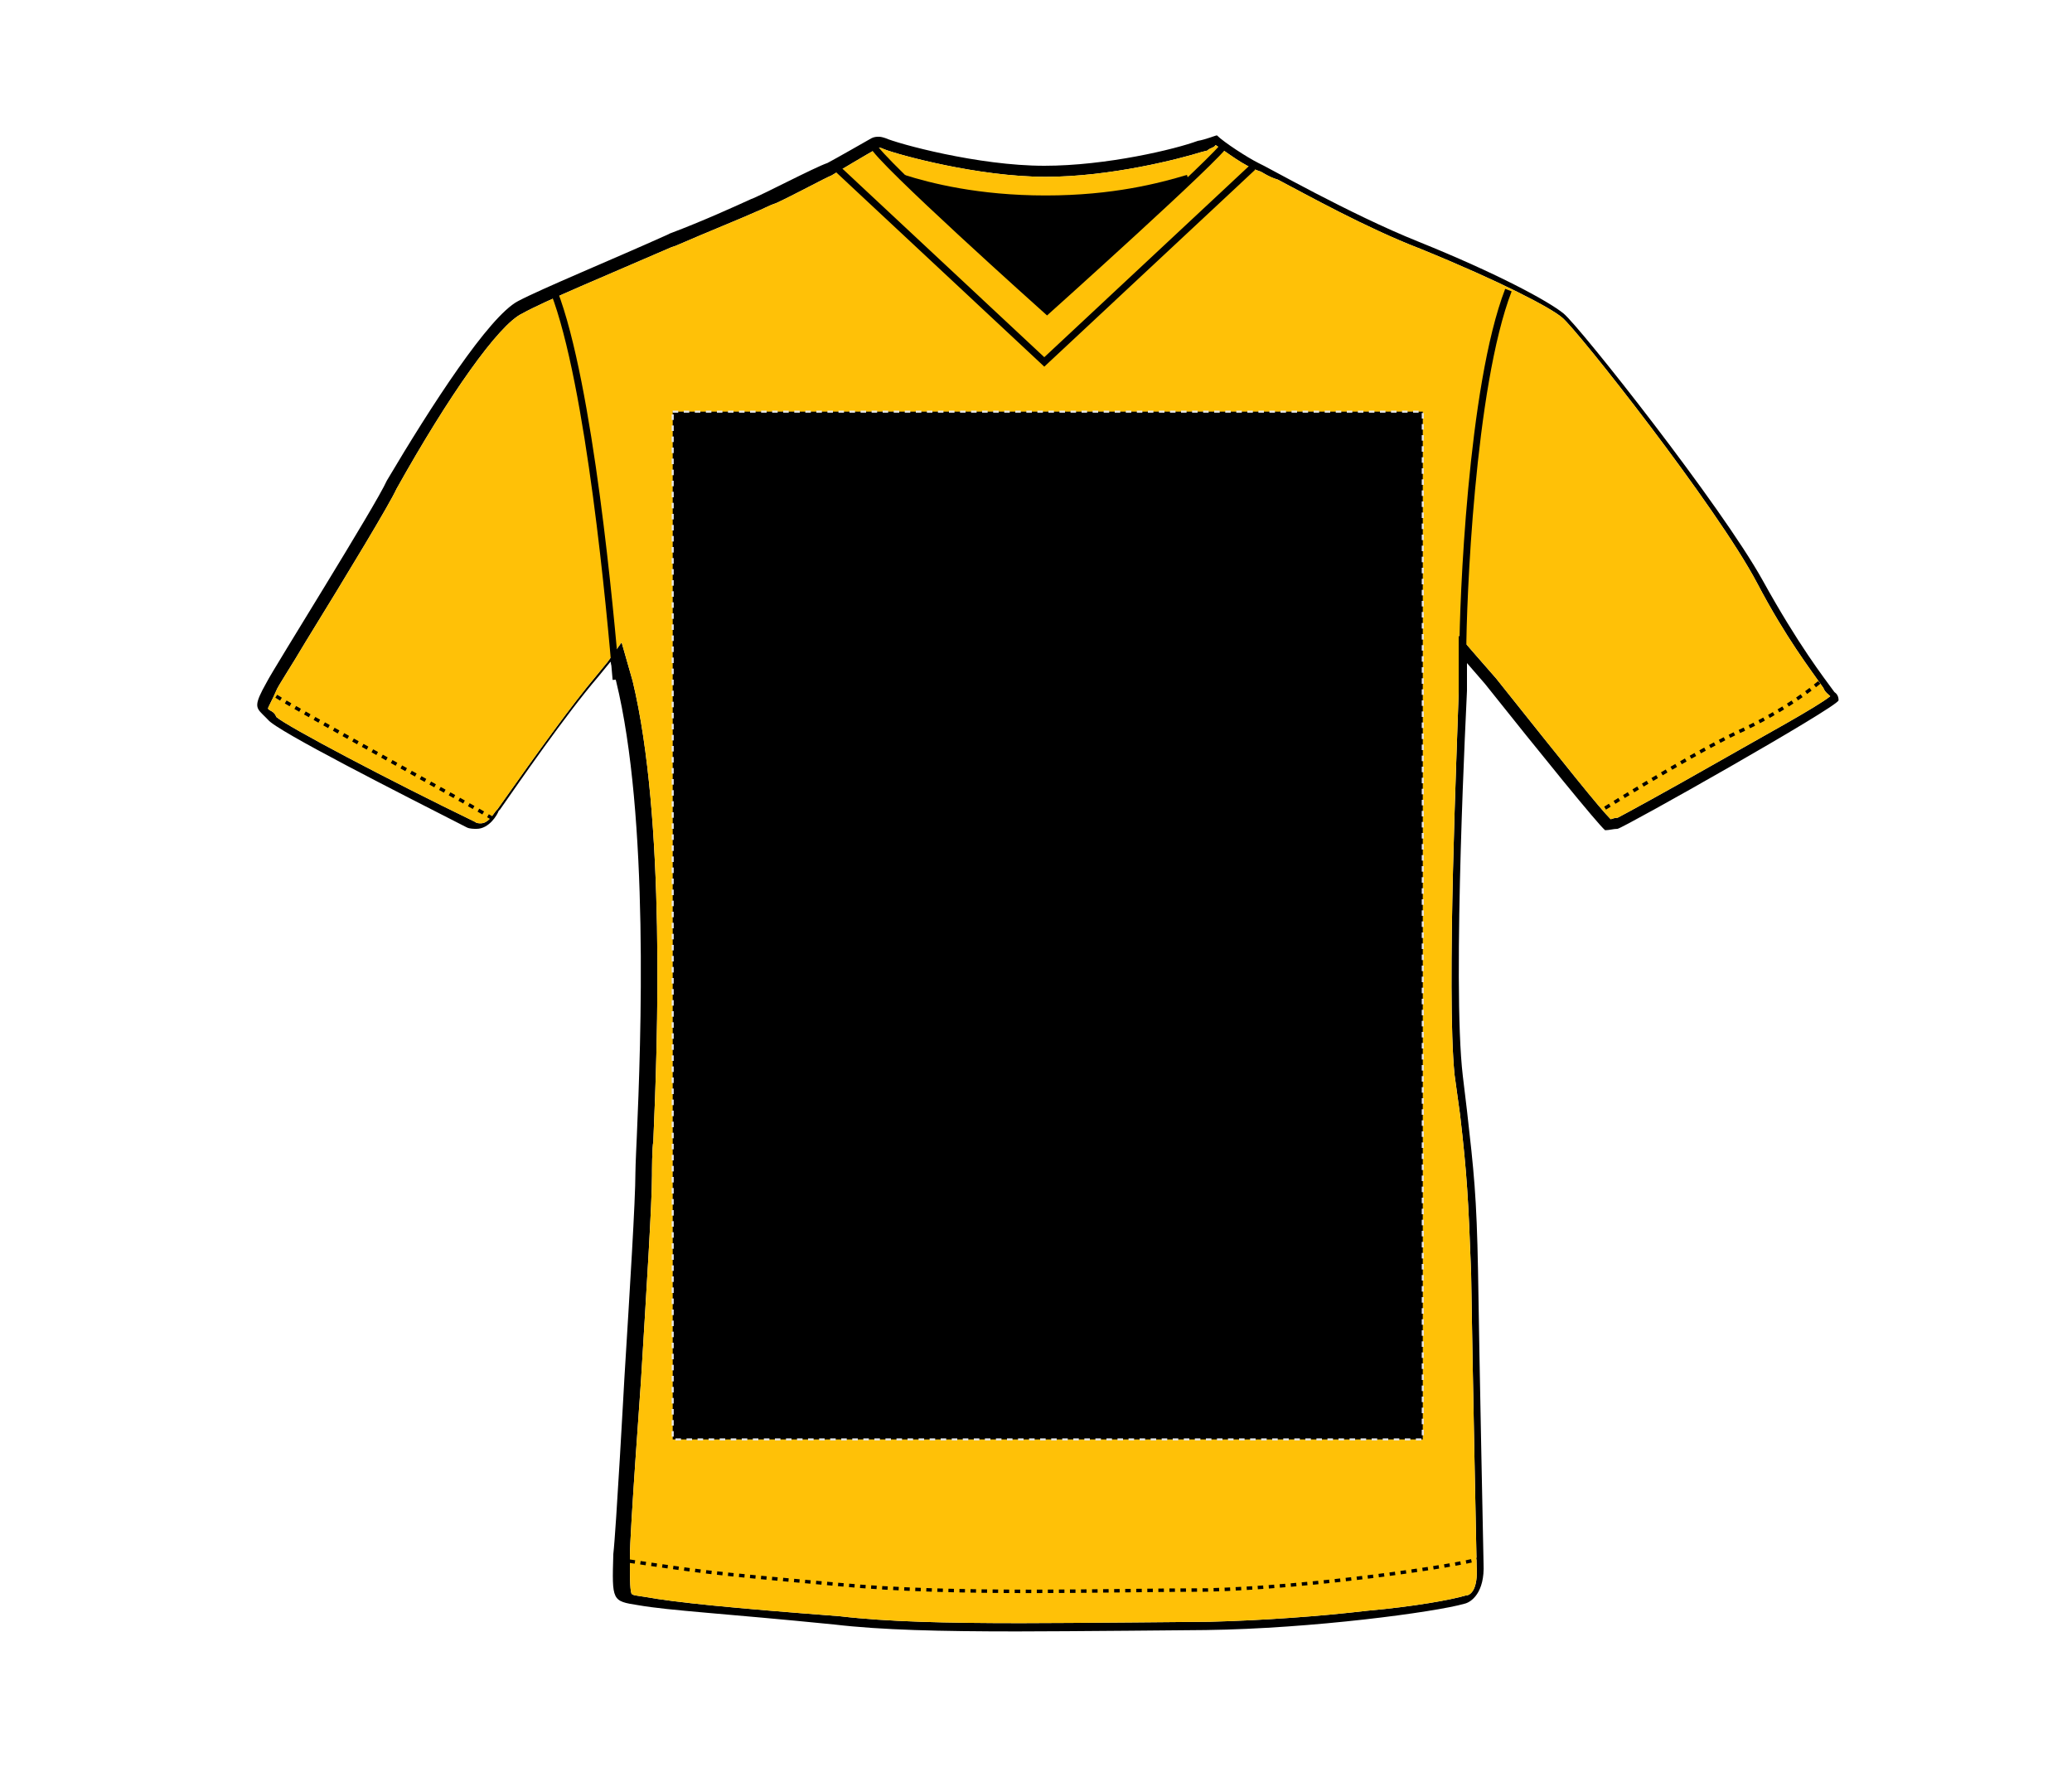
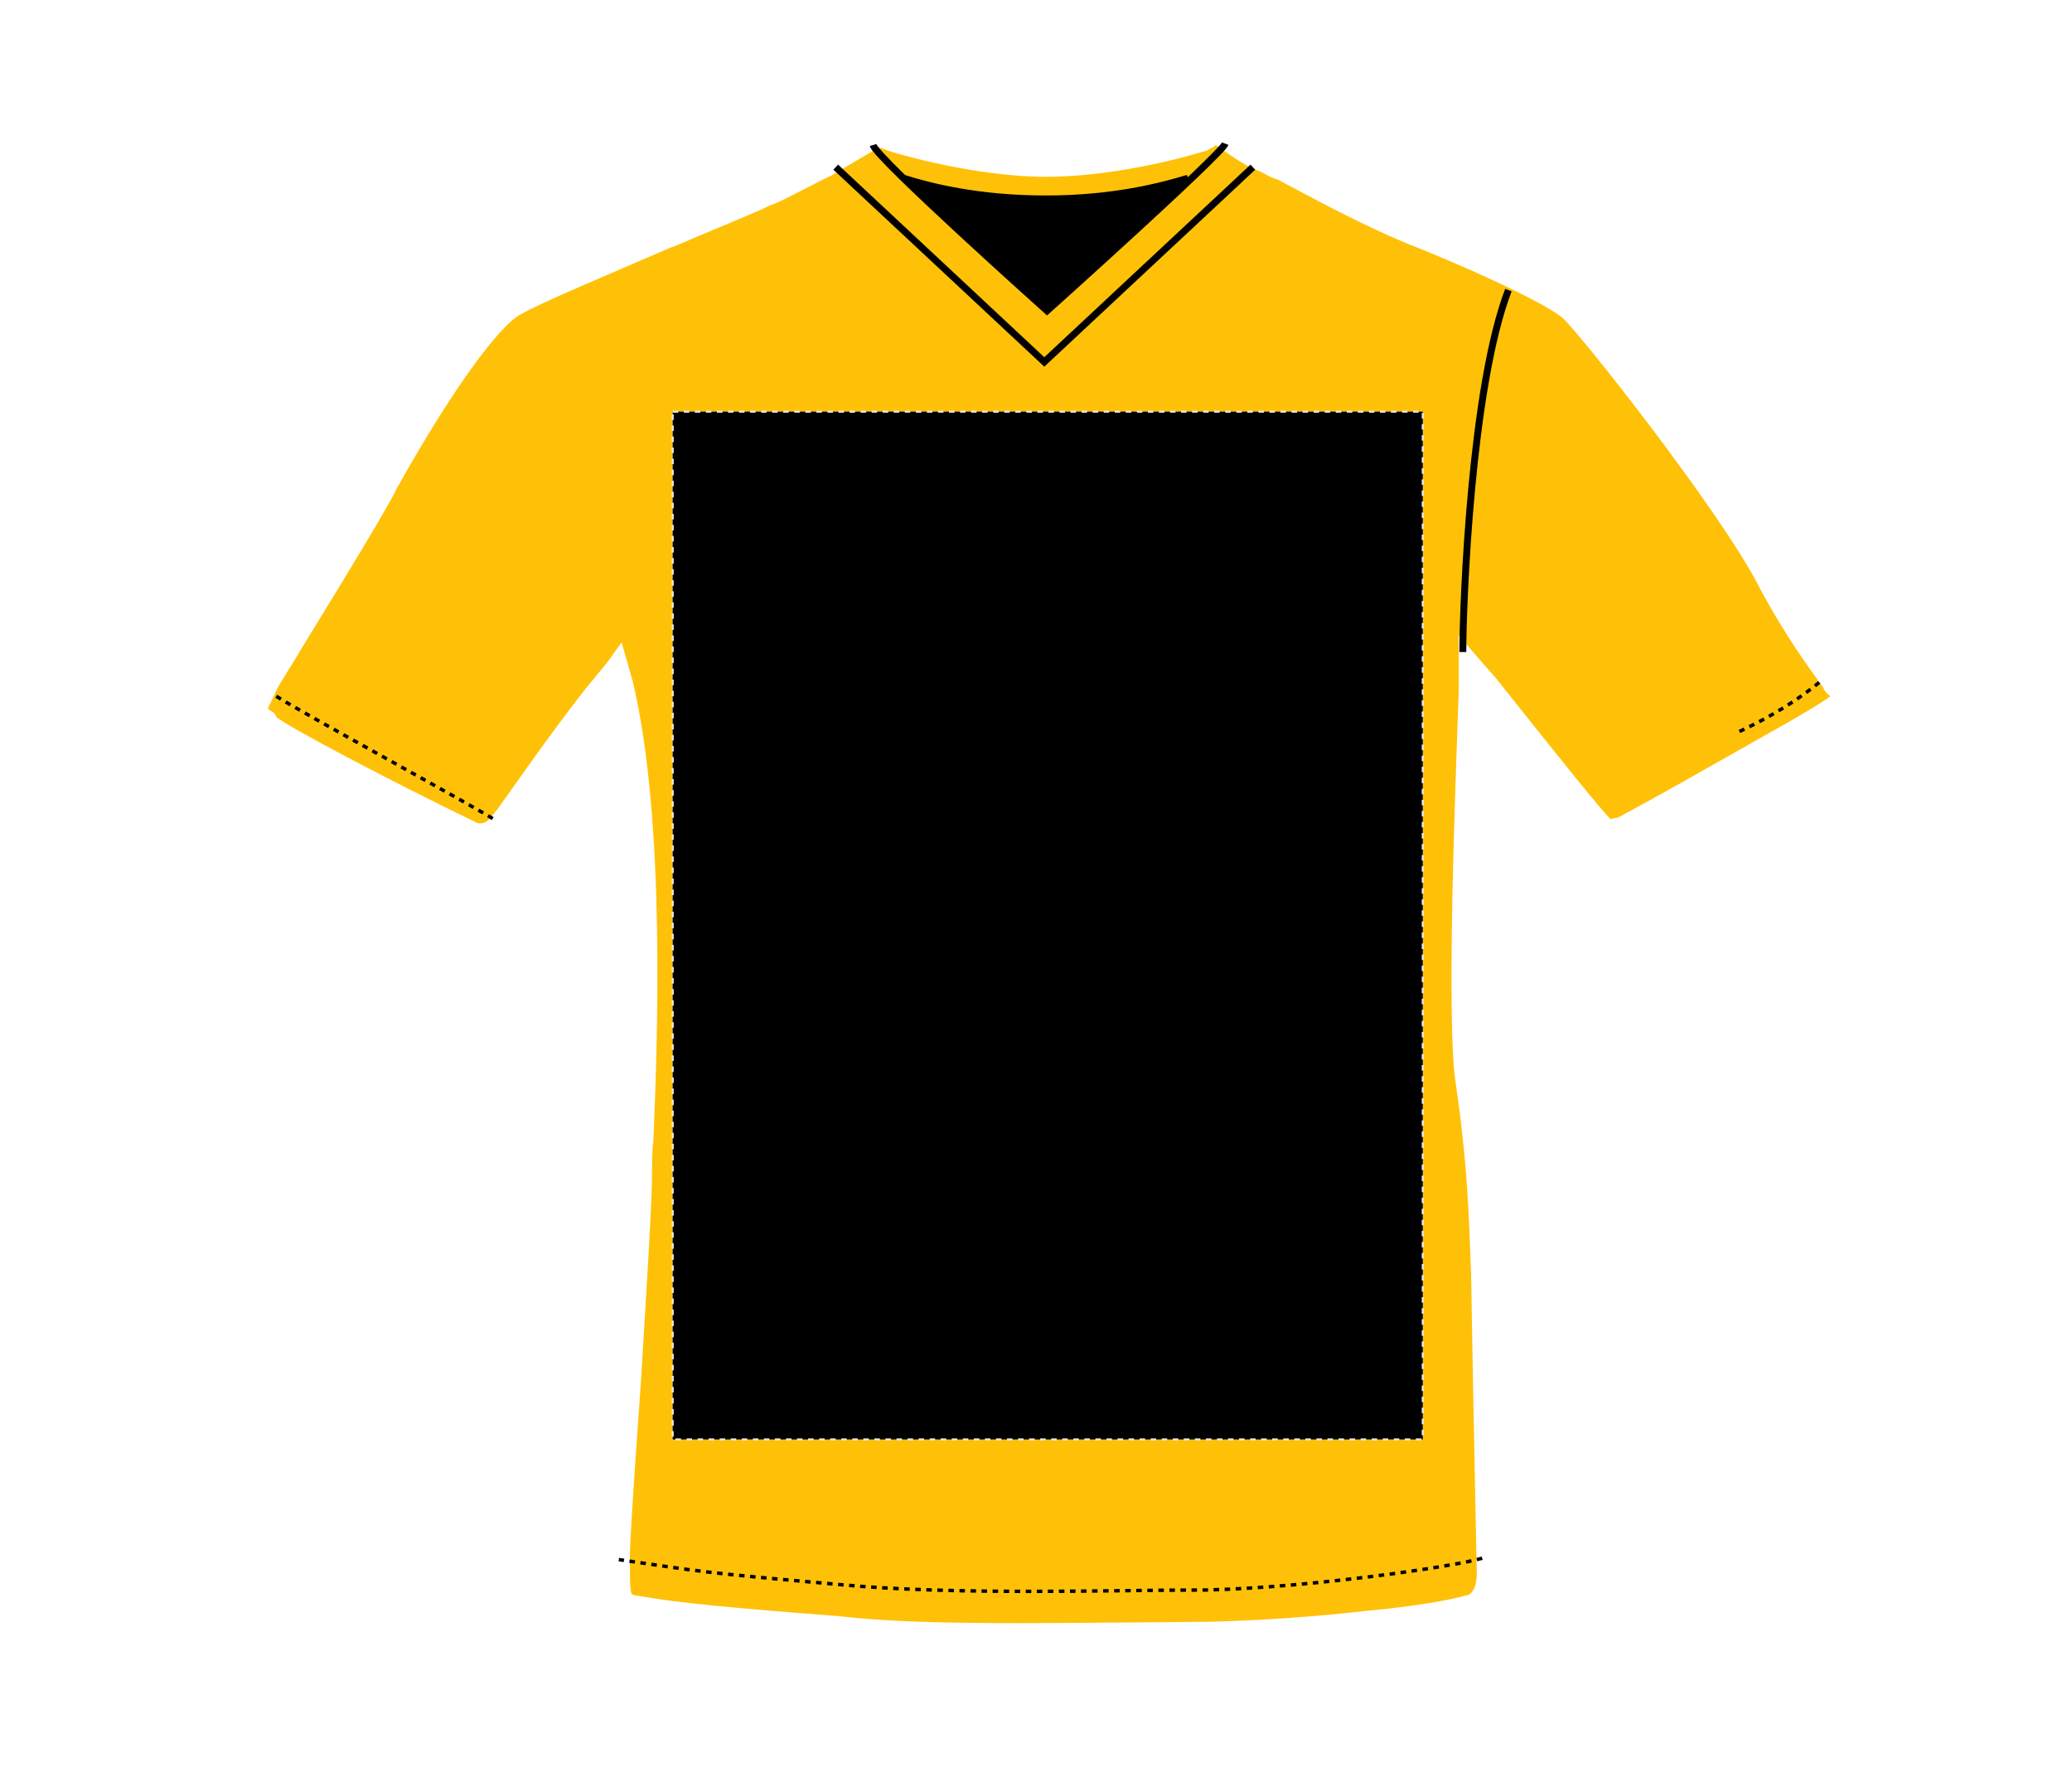
<svg xmlns="http://www.w3.org/2000/svg" version="1.1" id="Layer_1" x="0px" y="0px" viewBox="0 0 150 129" style="enable-background:new 0 0 150 129;" xml:space="preserve">
  <style type="text/css">
	.st0{fill:#FFC107;}
	.st1{fill:none;stroke:#000000;stroke-width:0.25;stroke-dasharray:0.4;}
	.st2{fill:none;stroke:#000000;stroke-width:0.5;}
	.st3{stroke:#E6E6E6;stroke-width:0.15;stroke-dasharray:0.4;}
</style>
  <g id="v-neck-top-front-garmentoutline">
-     <path d="M132.8,50.1c-0.8-1.1-2.6-3.4-5.2-8.1c-3-5.4-13.2-18.3-14.4-19.3c-1.1-0.9-4.8-2.9-10.5-5.2c-5-2-11.1-5.5-11.6-5.7   c-0.8-0.4-2.5-1.5-3-2c-0.1,0-0.8,0.3-1.4,0.4c-1.6,0.6-6.6,1.8-11.1,1.8c-4.8,0-10.6-1.6-11.5-2c-0.3-0.1-0.4-0.1-0.5-0.1   c-0.1,0-0.3,0-0.5,0.1c0,0-2.8,1.6-3.2,1.8c-0.9,0.3-4.9,2.4-5.5,2.6c-1.1,0.5-3.5,1.6-5.9,2.5L48.3,17c-4,1.8-9.1,3.9-10.8,4.8   c-2.1,1.1-6.3,7.6-9.5,13c-0.8,1.8-8.2,13.6-8.7,14.6c-0.9,1.6-0.8,1.8-0.3,2.3c0.1,0.1,0.3,0.3,0.4,0.4c0.6,0.8,9.7,5.4,14.4,7.8   C34,60,34.3,60,34.5,60c0.9,0,1.5-1,1.6-1.3l0.1-0.1c1.4-2,4.7-6.8,7.1-9.6l0.9-1.1l0.4,1.4c2.4,9.8,1.8,26.1,1.5,33   c0,0-0.1,2.1-0.1,2.6c0,2-0.4,8.4-0.8,14.9c0,0-0.6,11-0.8,12.7c-0.1,3.4-0.1,3.4,1.8,3.7c2.3,0.4,6.2,0.6,14.2,1.4   c3.4,0.4,7.7,0.5,13.2,0.5c3.5,0,13.7-0.1,13.7-0.1c7.7-0.1,16.6-1.3,18.7-1.9c0.5-0.1,1.5-0.8,1.4-2.9c0,0-0.3-14.5-0.4-21.2   c-0.1-5.4-0.3-7.2-0.8-11.6l-0.3-2.5c-0.8-6.7,0.3-27.7,0.3-27.9v-2l1.3,1.5c3.9,4.9,8.2,10.2,8.7,10.6c0.3,0,0.6-0.1,0.9-0.1   c0.5-0.1,15.9-8.8,16-9.3C133.1,50.6,133.1,50.3,132.8,50.1z M124.3,55.2c-3.5,2-6.8,3.8-7.2,4c-0.3,0-0.4,0.1-0.5,0.1   c-0.8-0.8-3.2-3.8-8.3-10.2l-1.4-1.6l-1.3-1.5v4.1c-0.1,3.5-0.9,21.7-0.3,27.7l0.4,2.9c0.5,4.3,0.6,6.1,0.8,11.5   c0.1,6.7,0.4,21.2,0.4,21.2c0.1,1.6-0.4,2.1-0.8,2.1c-1,0.3-3.7,0.8-7.1,1.1c-3.4,0.4-7.5,0.7-11.4,0.8c-0.1,0-10.3,0.1-13.7,0.1   c-5.4,0-9.7-0.1-13.1-0.5c-7.9-0.6-11.9-1-14.1-1.4c-0.6-0.1-1-0.1-1-0.3c-0.1-0.3-0.1-1.3-0.1-2.6c0-1.8,0.8-12.6,0.8-12.7   c0.4-6.6,0.8-12.9,0.8-14.9c0-0.3,0-2,0.1-2.5v-0.1c0.3-6.9,0.9-23.2-1.5-33.2l-0.4-1.4L45,46.5l-1,1.4L43.1,49   c-1.6,1.9-4,5.2-7.1,9.6l-0.1,0.1c-0.3,0.4-0.6,0.9-1.1,0.9c-0.1,0-0.3,0-0.4-0.1c-6.2-3-13.6-6.9-14.4-7.6   c-0.1-0.3-0.3-0.4-0.5-0.5l-0.1-0.1c0-0.1,0.3-0.6,0.6-1.3c0.1-0.3,1.1-1.8,2.1-3.5c3.2-5.2,6.1-10,6.6-11.1   c3.8-6.8,7.4-11.9,9.1-12.7c1.6-0.9,6.2-2.8,10.8-4.8l0.3-0.1c2.3-1,4.8-2,5.9-2.5c0.3-0.1,0.8-0.4,1.4-0.6c1.3-0.6,3.5-1.8,4-2   c0.5-0.3,2.5-1.5,3.4-2c0,0,0,0,0.1,0c0,0,0.1,0,0.3,0.1c1,0.4,6.8,2,11.7,2c4.7,0,9.7-1.3,11.3-1.8l0.4-0.1   c0.2-0.2,0.5-0.2,0.6-0.4c0.8,0.5,2,1.5,3.2,1.9c0.1,0,0.6,0.4,1.3,0.6c2.1,1.1,6.4,3.5,10.3,5c5.9,2.4,9.5,4.3,10.3,5   c1.1,0.9,11.2,13.7,14.1,19.2c2.1,4,3.9,6.3,4.8,7.6c0.1,0.3,0.4,0.5,0.5,0.6C131.5,51.2,127.8,53.2,124.3,55.2z" />
    <path class="st0" d="M132.5,50.4c-1,0.8-4.7,2.8-8.2,4.8c-3.5,2-6.8,3.8-7.2,4c-0.3,0-0.4,0.1-0.5,0.1c-0.8-0.8-3.2-3.8-8.3-10.2   l-1.4-1.6l-1.3-1.5v4.1c-0.1,3.5-0.9,21.7-0.3,27.7l0.4,2.9c0.5,4.3,0.6,6.1,0.8,11.5c0.1,6.7,0.4,21.2,0.4,21.2   c0.1,1.6-0.4,2.1-0.8,2.1c-1,0.3-3.7,0.8-7.1,1.1c-3.4,0.4-7.5,0.7-11.4,0.8c-0.1,0-10.3,0.1-13.7,0.1c-5.4,0-9.7-0.1-13.1-0.5   c-7.9-0.6-11.9-1-14.1-1.4c-0.6-0.1-1-0.1-1-0.3c-0.1-0.3-0.1-1.3-0.1-2.6c0-1.8,0.8-12.6,0.8-12.7c0.4-6.6,0.8-12.9,0.8-14.9   c0-0.3,0-2,0.1-2.5v-0.1c0.3-6.9,0.9-23.2-1.5-33.2l-0.4-1.4L45,46.5l-1,1.4L43.1,49c-1.6,1.9-4,5.2-7.1,9.6l-0.1,0.1   c-0.3,0.4-0.6,0.9-1.1,0.9c-0.1,0-0.3,0-0.4-0.1c-6.2-3-13.6-6.9-14.4-7.6c-0.1-0.3-0.3-0.4-0.5-0.5l-0.1-0.1   c0-0.1,0.3-0.6,0.6-1.3c0.1-0.3,1.1-1.8,2.1-3.5c3.2-5.2,6.1-10,6.6-11.1c3.8-6.8,7.4-11.9,9.1-12.7c1.6-0.9,6.2-2.8,10.8-4.8   l0.3-0.1c2.3-1,4.8-2,5.9-2.5c0.3-0.1,0.8-0.4,1.4-0.6c1.3-0.6,3.5-1.8,4-2c0.5-0.3,2.5-1.5,3.4-2c0,0,0,0,0.1,0c0,0,0.1,0,0.3,0.1   c1,0.4,6.8,2,11.7,2c4.7,0,9.7-1.3,11.3-1.8l0.4-0.1c0.2-0.2,0.5-0.2,0.6-0.4c0.8,0.5,2,1.5,3.2,1.9c0.1,0,0.6,0.4,1.3,0.6   c2.1,1.1,6.4,3.5,10.3,5c5.9,2.4,9.5,4.3,10.3,5c1.1,0.9,11.2,13.7,14.1,19.2c2.1,4,3.9,6.3,4.8,7.6   C132.1,50.1,132.4,50.3,132.5,50.4z" />
    <path class="st1" d="M107.3,112.8c-2,0.6-12.2,2.1-19.9,2.3c-3.8,0-8.2,0.1-12.7,0.1c-4.8,0-9.8-0.1-14-0.5   c-10.2-0.9-9.7-0.9-15.9-1.8" />
-     <path class="st1" d="M131.7,49.4c0,0-2.3,2-6.1,3.7c-3.7,1.8-10.2,5.9-10.2,5.9" />
+     <path class="st1" d="M131.7,49.4c0,0-2.3,2-6.1,3.7" />
    <path class="st1" d="M20,50.4c1.5,1,14.2,7.9,15.9,9" />
    <path class="st2" d="M105.9,47.2c0-3.5,0.6-19.2,3.3-26.2" />
-     <path class="st2" d="M44.6,49.2c-0.4-4.7-1.9-21.4-4.5-28.1" />
    <path class="st2" d="M60.5,12.1l15.1,14.1l15.1-14.1" />
    <path class="st2" d="M65.4,12.9c1.9,0.6,5.4,1.5,10.3,1.5S84,13.5,86,12.9" />
    <path class="st2" d="M63.2,10.5c0.3,1,12.6,12,12.6,12s12.6-11.3,12.9-12.1" />
    <path d="M86,13.1l-10.2,9.4l-10.2-9.4c0,0,3.9,1.4,10.5,1.3C76.1,14.5,82.8,14,86,13.1z" />
  </g>
  <rect id="v-neck-top-front-garmentscreenbounds" x="48.7" y="29.8" class="st3" width="54.3" height="74.4" />
</svg>